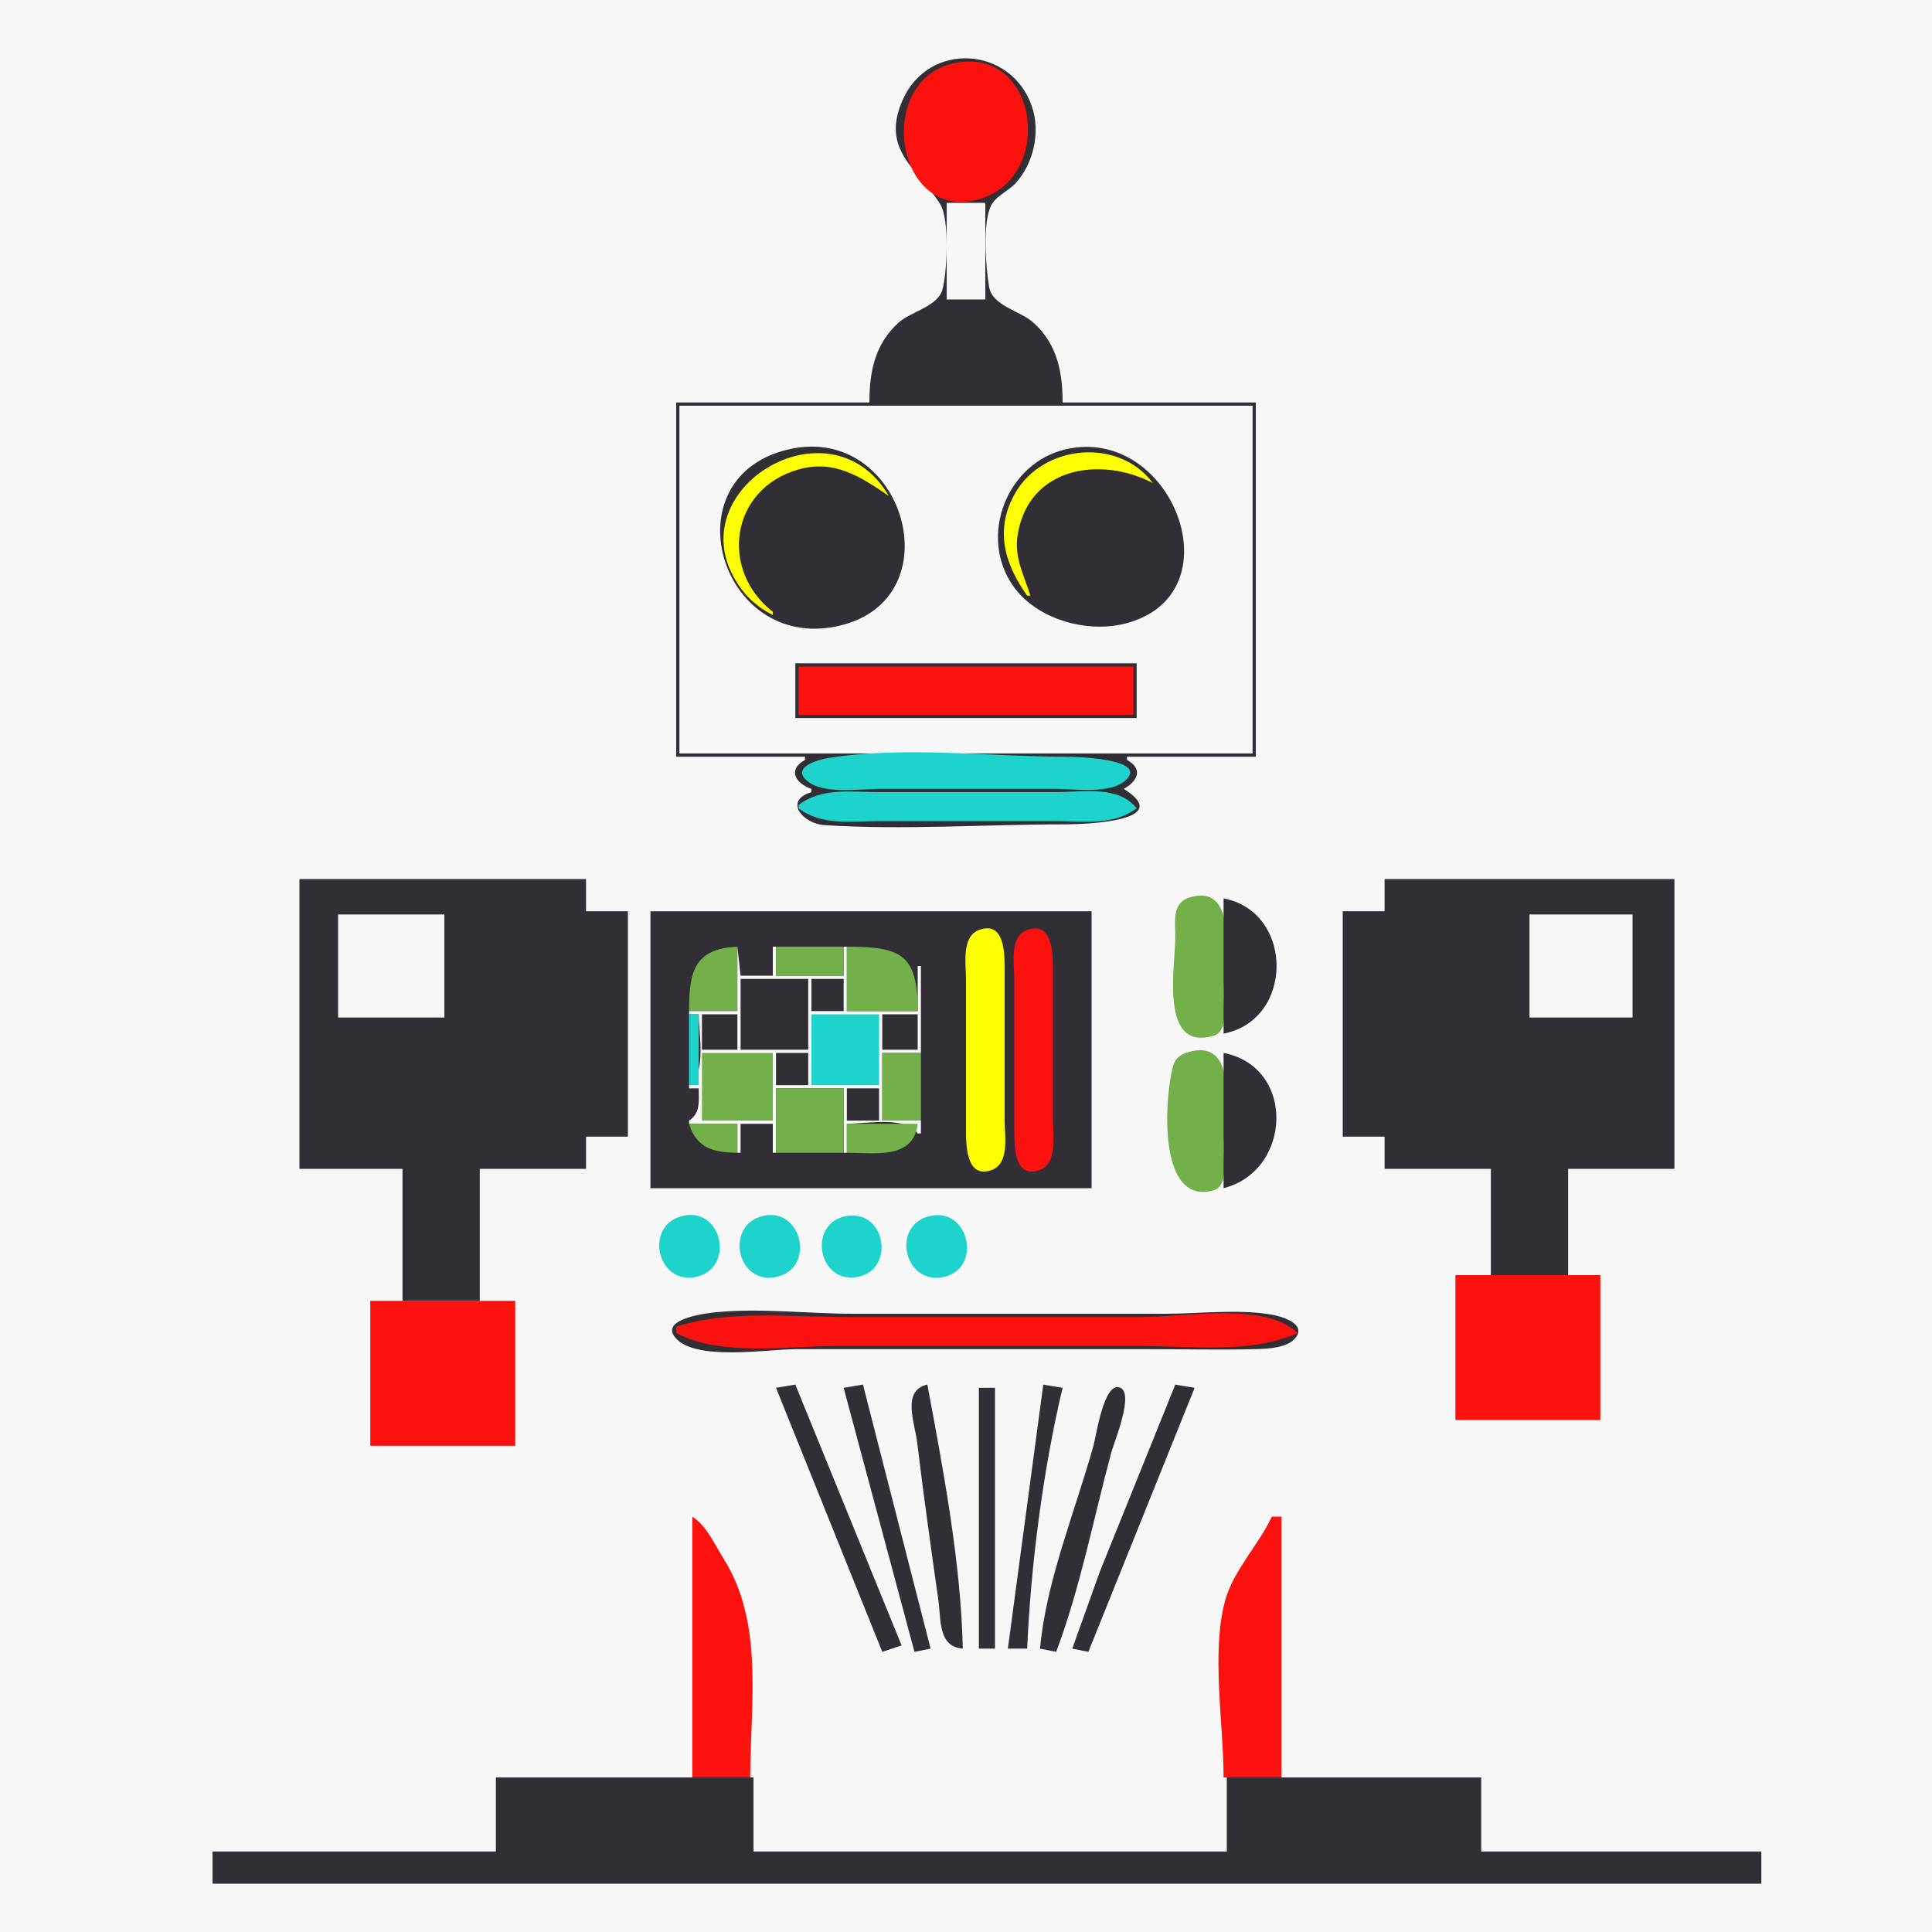
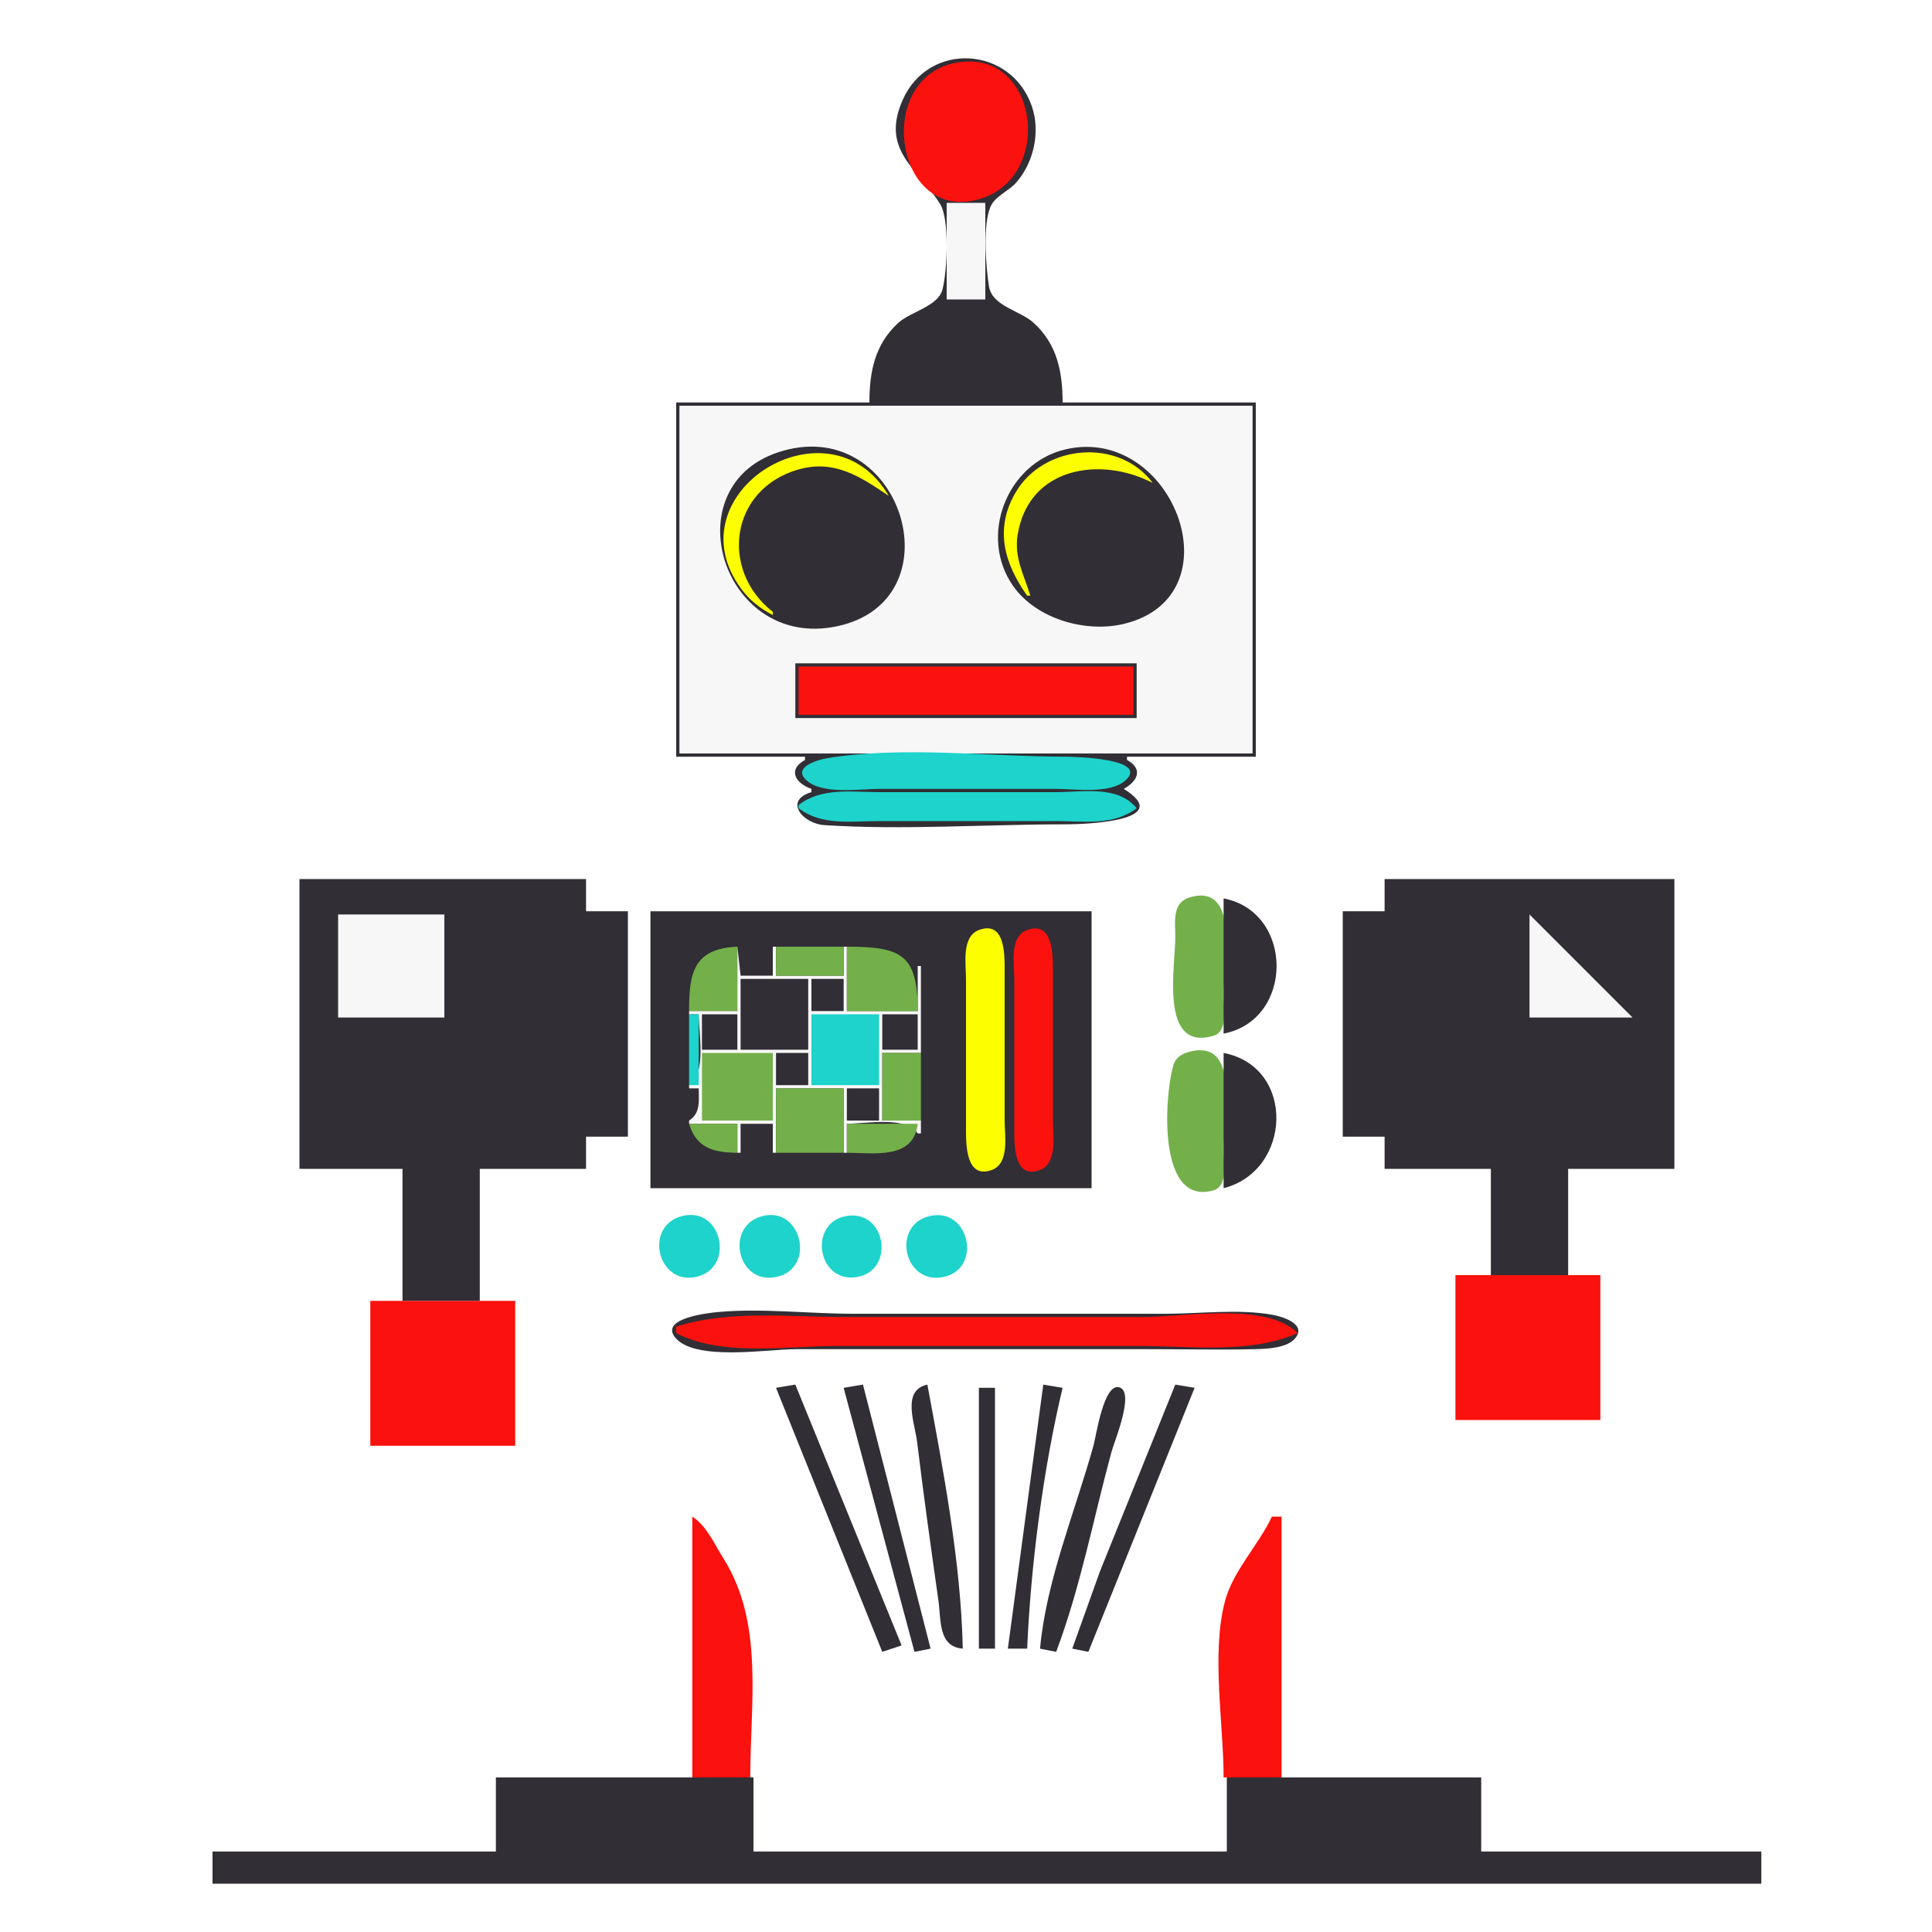
<svg xmlns="http://www.w3.org/2000/svg" width="600" height="600">
-   <path style="fill:#f7f7f7; stroke:none;" d="M0 0L0 600L600 600L600 0L0 0z" />
  <path style="fill:#312e35; stroke:none;" d="M270 125L210 125L210 235L250 235L250 236C244.51 239.039 246.996 243.242 252 245L252 246C243.176 248.679 249.432 255.83 256 256.25C280.691 257.83 306.224 256 331 256C336.687 256 365.187 255.09 349 245C353.418 242.519 355.039 238.789 350 236L350 235L390 235L390 125L330 125C329.999 115.542 328.347 106.901 320.957 100.21C316.813 96.458 308.136 95.086 307.148 88.981C306.164 82.897 305.157 69.891 307.603 64.21C309.015 60.93 313.163 59.408 315.481 56.815C321.04 50.596 323.189 40.96 320.448 33C314.01 14.307 288.444 12.736 280.349 31C273.356 46.777 285.05 52.272 291.972 63.379C294.972 68.192 294.153 84.516 292.682 89.945C291.261 95.189 282.838 96.774 279.043 100.21C271.653 106.901 270.001 115.542 270 125z" />
  <path style="fill:#fb110d; stroke:none;" d="M297 19.472C271.949 24.02 277.52 66.987 302 62.358C327.882 57.464 323.362 14.687 297 19.472z" />
  <path style="fill:#f7f7f7; stroke:none;" d="M294 63L294 93L306 93L306 63L294 63M211 126L211 234L389 234L389 126L211 126z" />
  <path style="fill:#312e35; stroke:none;" d="M245 139.529C207.775 148.074 223.367 202.298 260 194.482C296.869 186.616 280.835 131.303 245 139.529M331 139.529C312.666 143.738 303.797 166.55 314.649 181.999C321.817 192.204 337.129 196.609 349 193.757C384.609 185.2 364.281 131.89 331 139.529z" />
  <path style="fill:#fdff01; stroke:none;" d="M240 191L240 190C223.428 177.098 226.691 151.845 248 145.789C259.119 142.628 267.266 148.053 276 154C257.636 122.494 208.222 153.152 230.221 182.91C232.828 186.437 236.138 189.023 240 191M319 185L320 185C317.961 178.428 314.88 173.158 316.059 165.985C319.543 144.79 342.106 141.672 358 150C347.512 135.875 324.121 137.936 315.363 153C308.793 164.303 311.9 174.999 319 185M241 191L242 192L241 191z" />
  <path style="fill:#312e35; stroke:none;" d="M247 206L247 223L353 223L353 206L247 206z" />
  <path style="fill:#fb110d; stroke:none;" d="M248 207L248 222L352 222L352 207L248 207z" />
  <path style="fill:#1dd3cb; stroke:none;" d="M257 235.44C254.23 235.891 245.956 238.154 250.377 242.265C255.324 246.867 266.85 245 273 245L328 245C333.938 245 344.844 246.711 349.623 242.265C356.829 235.564 333.634 235 331 235C307.185 235 280.495 231.616 257 235.44M248 250L248 251C255.241 256.519 264.33 255 273 255L328 255C336.67 255 345.759 256.519 353 251C347.153 243.809 336.393 246 328 246L273 246C264.33 246 255.241 244.481 248 250z" />
  <path style="fill:#312e35; stroke:none;" d="M93 273L93 363L125 363L125 404L149 404L149 363L182 363L182 353L195 353L195 283L182 283L182 273L93 273M430 273L430 283L417 283L417 353L430 353L430 363L463 363L463 396L487 396L487 363L520 363L520 273L430 273z" />
  <path style="fill:#73b04a; stroke:none;" d="M370.019 278.533C363.854 280.097 365 285.868 365 291C365 300.343 360.001 326.587 376.852 321.681C381.505 320.327 380 312.686 380 309C380 299.618 385.223 274.678 370.019 278.533z" />
  <path style="fill:#312e35; stroke:none;" d="M380 279L380 321C401.939 316.757 401.939 283.243 380 279M202 283L202 369L339 369L339 283L202 283z" />
-   <path style="fill:#f7f7f7; stroke:none;" d="M105 284L105 316L138 316L138 284L105 284M475 284L475 316L507 316L507 284L475 284z" />
+   <path style="fill:#f7f7f7; stroke:none;" d="M105 284L105 316L138 316L138 284L105 284M475 284L475 316L507 316L475 284z" />
  <path style="fill:#fdff01; stroke:none;" d="M304.109 288.786C298.501 290.808 300 299.391 300 304L300 351C300.002 355.716 300.106 366.187 307.942 363.377C313.619 361.342 312 352.672 312 348L312 301C312 296.263 312.058 285.921 304.109 288.786z" />
  <path style="fill:#fb110d; stroke:none;" d="M319.058 288.786C313.371 290.788 315 299.337 315 304L315 351C315 355.697 314.931 366.3 322.891 363.377C328.488 361.322 327 352.618 327 348L327 301C326.998 296.246 326.883 286.032 319.058 288.786z" />
  <path style="fill:#73b04a; stroke:none;" d="M214 314L229 314L229 294C215.369 294.594 214 302.138 214 314z" />
  <path style="fill:#f7f7f7; stroke:none;" d="M229 294L229 314L214 314L214 315L217 315C217 320.958 219.477 333.45 214 337L214 338L217 338C216.997 341.987 217.598 345.668 214 348L214 349L229 349L229 358L230 358L230 349L240 349L240 358L241 358L241 338L262 338L262 358L263 358L263 349C268.958 349 281.45 346.523 285 352L286 352L286 348L274 348L274 327L286 327L286 300L285 300L285 314L263 314L263 294L262 294L262 303L241 303L241 294L240 294L240 303L230 303L229 294z" />
  <path style="fill:#73b04a; stroke:none;" d="M241 294L241 303L262 303L262 294L241 294M263 294L263 314L285 314C285 296.469 280.035 294 263 294z" />
  <path style="fill:#312e35; stroke:none;" d="M230 304L230 326L251 326L251 304L230 304M252 304L252 314L262 314L262 304L252 304z" />
  <path style="fill:#1dd3cb; stroke:none;" d="M214 315L214 337L217 337L217 315L214 315z" />
  <path style="fill:#312e35; stroke:none;" d="M218 315L218 326L229 326L229 315L218 315z" />
  <path style="fill:#1dd3cb; stroke:none;" d="M252 315L252 337L273 337L273 315L252 315z" />
  <path style="fill:#312e35; stroke:none;" d="M274 315L274 326L285 326L285 315L274 315z" />
  <path style="fill:#73b04a; stroke:none;" d="M370.005 326.483C367.307 327.082 365.088 328.238 364.318 331.058C361.563 341.142 359.503 374.583 376.852 369.678C381.507 368.362 380 360.659 380 357C380 347.312 385.273 323.092 370.005 326.483M218 327L218 348L240 348L240 327L218 327z" />
  <path style="fill:#312e35; stroke:none;" d="M241 327L241 337L251 337L251 327L241 327z" />
  <path style="fill:#73b04a; stroke:none;" d="M274 327L274 348L286 348L286 327L274 327z" />
  <path style="fill:#312e35; stroke:none;" d="M380 327L380 369C401.162 363.651 402.536 331.358 380 327z" />
  <path style="fill:#73b04a; stroke:none;" d="M241 338L241 358L262 358L262 338L241 338z" />
  <path style="fill:#312e35; stroke:none;" d="M263 338L263 348L273 348L273 338L263 338z" />
  <path style="fill:#73b04a; stroke:none;" d="M214 349C216.278 356.601 221.665 357.938 229 358L229 349L214 349M263 349L263 358C271.495 358 283.739 360.225 285 349L263 349z" />
  <path style="fill:#1dd3cb; stroke:none;" d="M212.001 377.613C199.903 380.508 204.028 398.997 215.996 396.59C228.382 394.099 224.428 374.638 212.001 377.613M237.001 377.613C224.922 380.484 228.844 399.055 240.996 396.59C253.45 394.065 249.088 374.739 237.001 377.613M263.001 377.627C250.834 379.591 253.787 398.511 265.999 396.616C278.097 394.738 275.317 375.638 263.001 377.627M289.004 377.598C276.61 380.258 280.62 399.13 292.985 396.59C305.12 394.097 301.1 375.002 289.004 377.598z" />
  <path style="fill:#fb110d; stroke:none;" d="M452 396L452 441L497 441L497 396L452 396M115 404L115 449L160 449L160 404L115 404z" />
  <path style="fill:#312e35; stroke:none;" d="M223 407.465C220.062 407.736 204.838 409.375 209.662 415.351C215.712 422.844 238.455 419 247 419L357 419C367.989 419 379.014 419.259 390 418.985C393.632 418.895 399.858 418.638 402.338 415.491C405.846 411.039 397.923 408.794 395 408.286C384.4 406.447 372.779 408 362 408L265 408C251.322 408 236.515 406.217 223 407.465z" />
  <path style="fill:#fb110d; stroke:none;" d="M210 412L210 414C224.158 421.421 244.477 418 260 418L354 418C369.872 418 388.142 420.576 403 414C393.245 404.265 367.794 409 355 409L262 409C244.931 409 226.432 406.78 210 412z" />
  <path style="fill:#312e35; stroke:none;" d="M241 431L274 513L280 511L247 430L241 431M262 431L284 513L289 512L268 430L262 431M299 512C298.45 485.344 292.885 456.22 288 430C279.91 431.765 284.12 441.958 284.845 448C286.808 464.35 289.126 480.694 291.424 497C292.298 503.198 291.329 511.402 299 512M324 430L313 512L319 512C320.114 486.049 323.969 456.261 330 431L324 430M323 512L328 513C335.475 493.186 339.613 471.451 345.151 451C346.056 447.661 352.415 432.509 347.736 430.89C342.806 429.185 340.459 445.821 339.576 449C333.991 469.092 324.811 491.237 323 512M365 430L341.6 488L333 512L338 513L371 431L365 430M304 431L304 512L309 512L309 431L304 431z" />
  <path style="fill:#fb110d; stroke:none;" d="M215 471L215 552L233 552C233 528.877 237.324 504.062 224.681 484C221.888 479.568 219.474 473.87 215 471M395 471C390.94 479.686 383.037 487.741 380.499 497C376.095 513.07 380 535.316 380 552L398 552L398 471L395 471z" />
  <path style="fill:#312e35; stroke:none;" d="M154 552L154 575L66 575L66 585L547 585L547 575L460 575L460 552L381 552L381 575L234 575L234 552L154 552z" />
</svg>